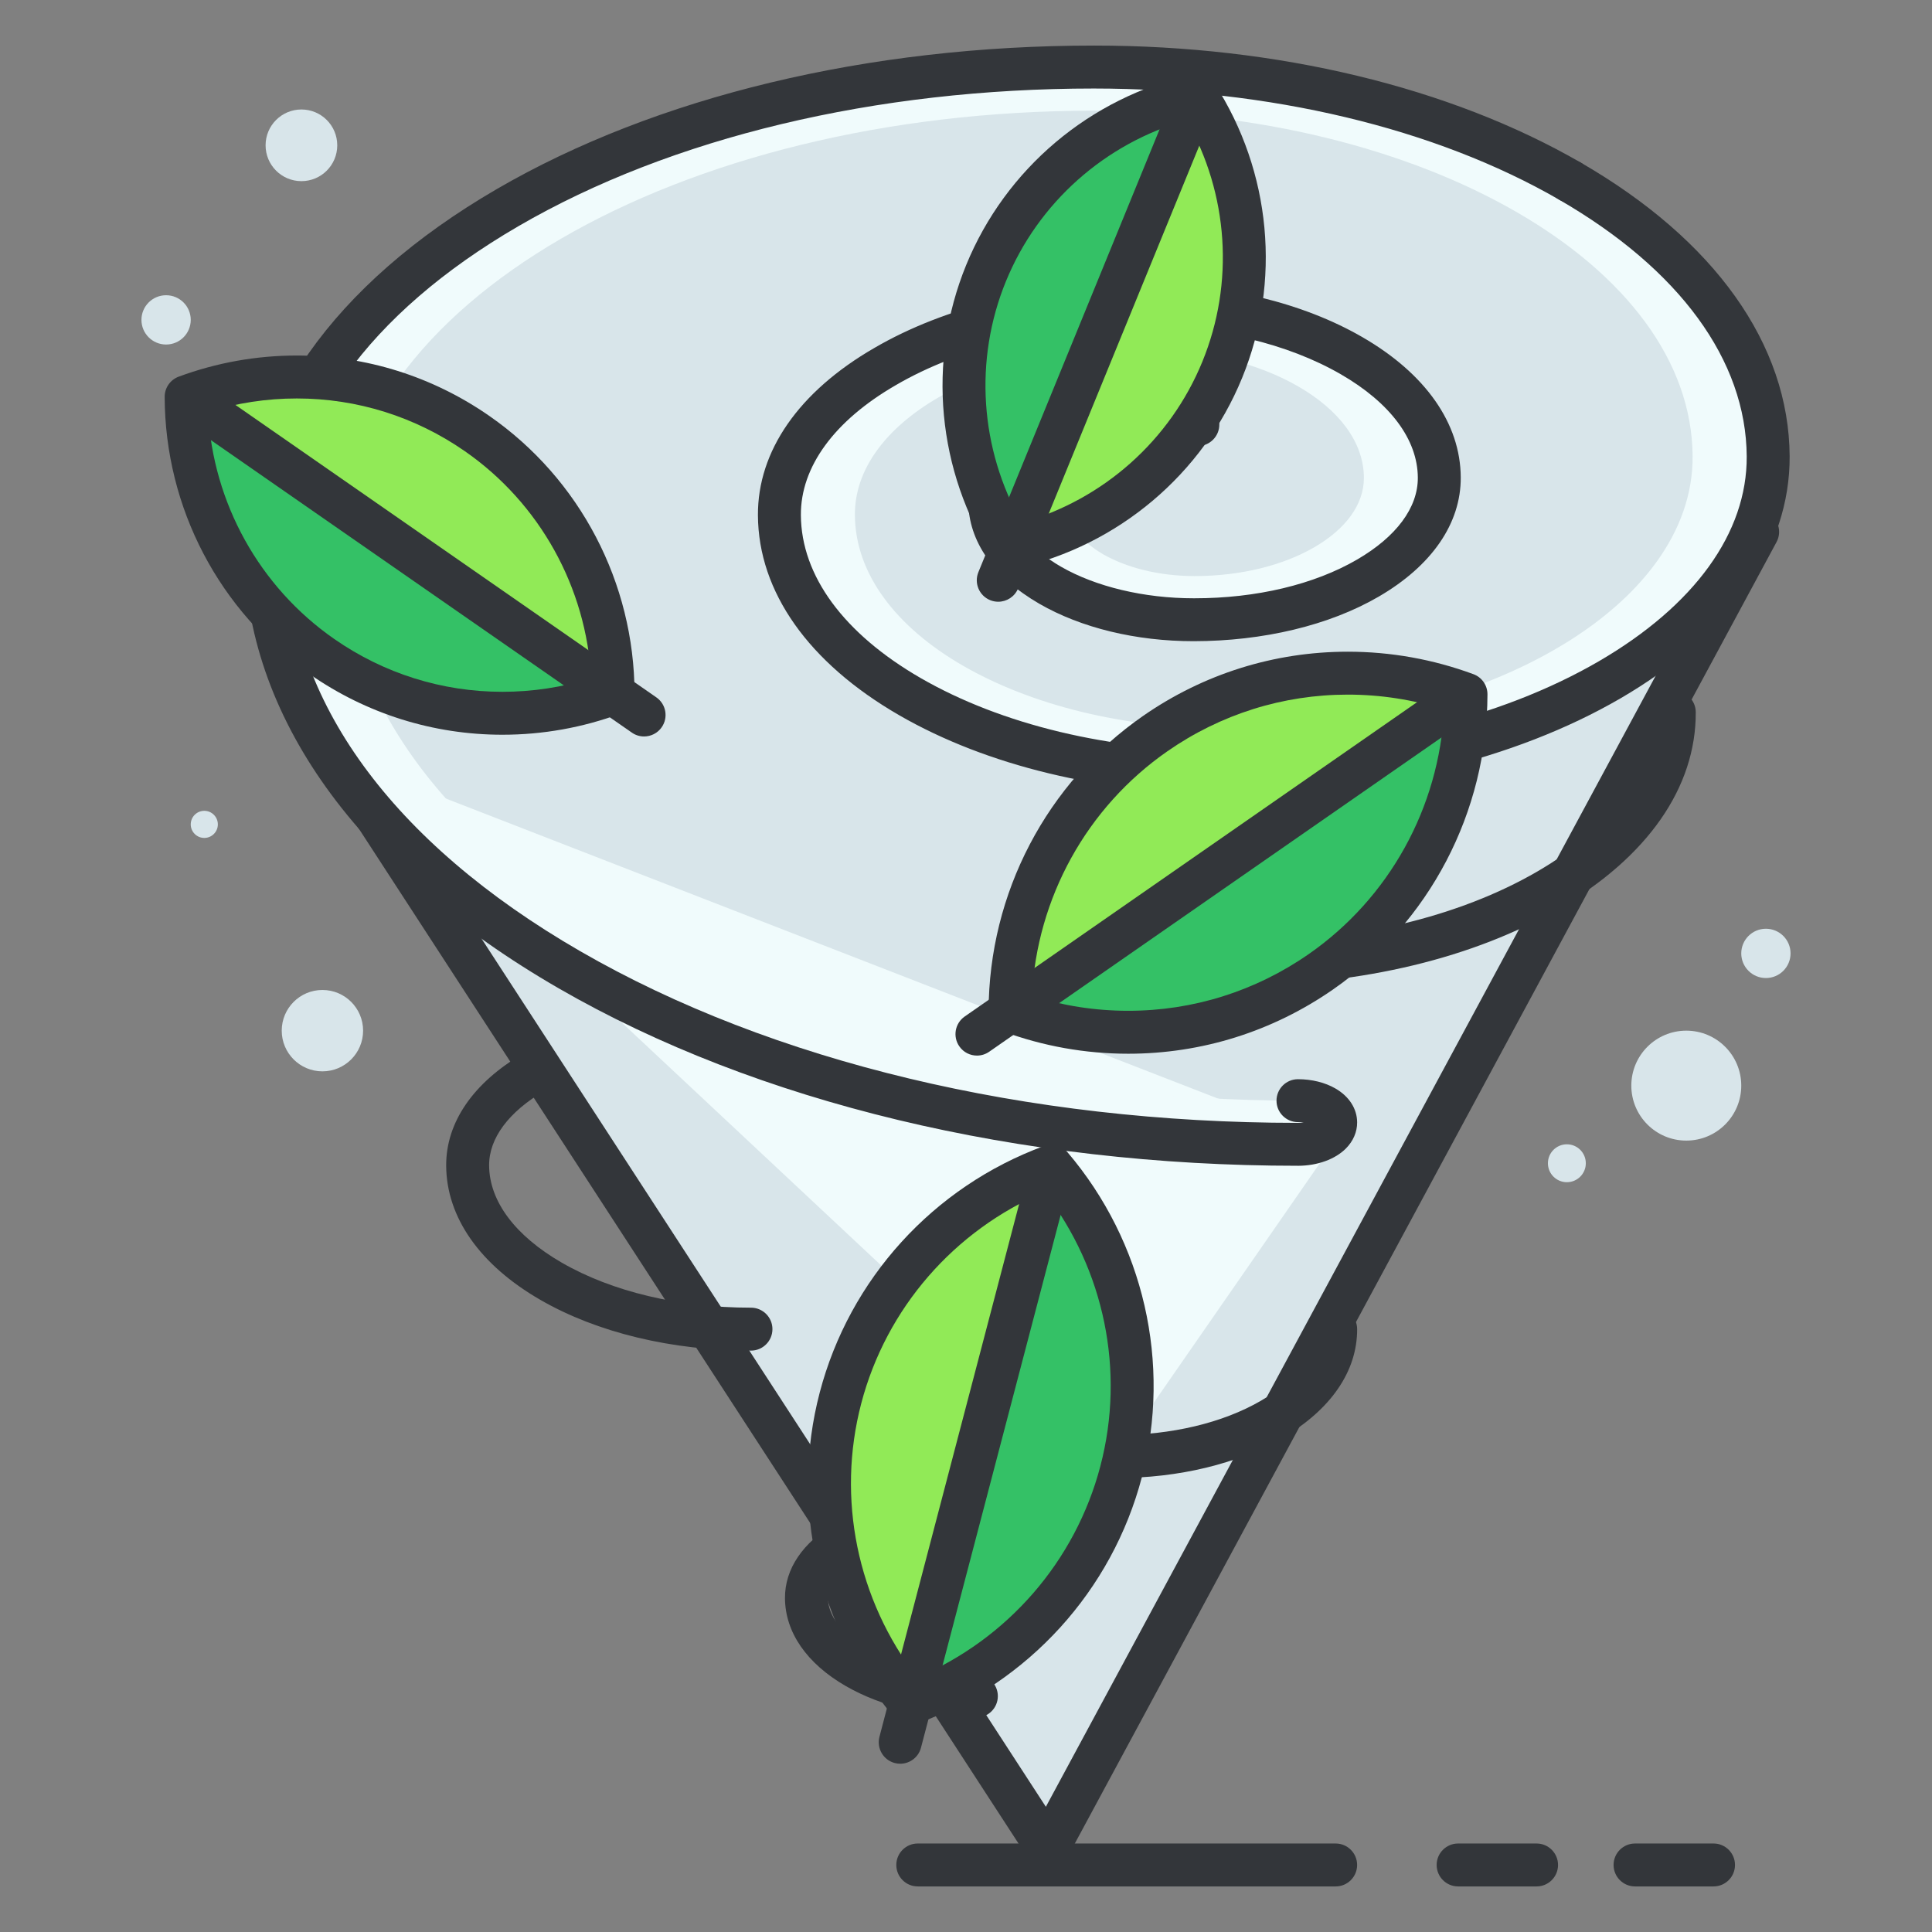
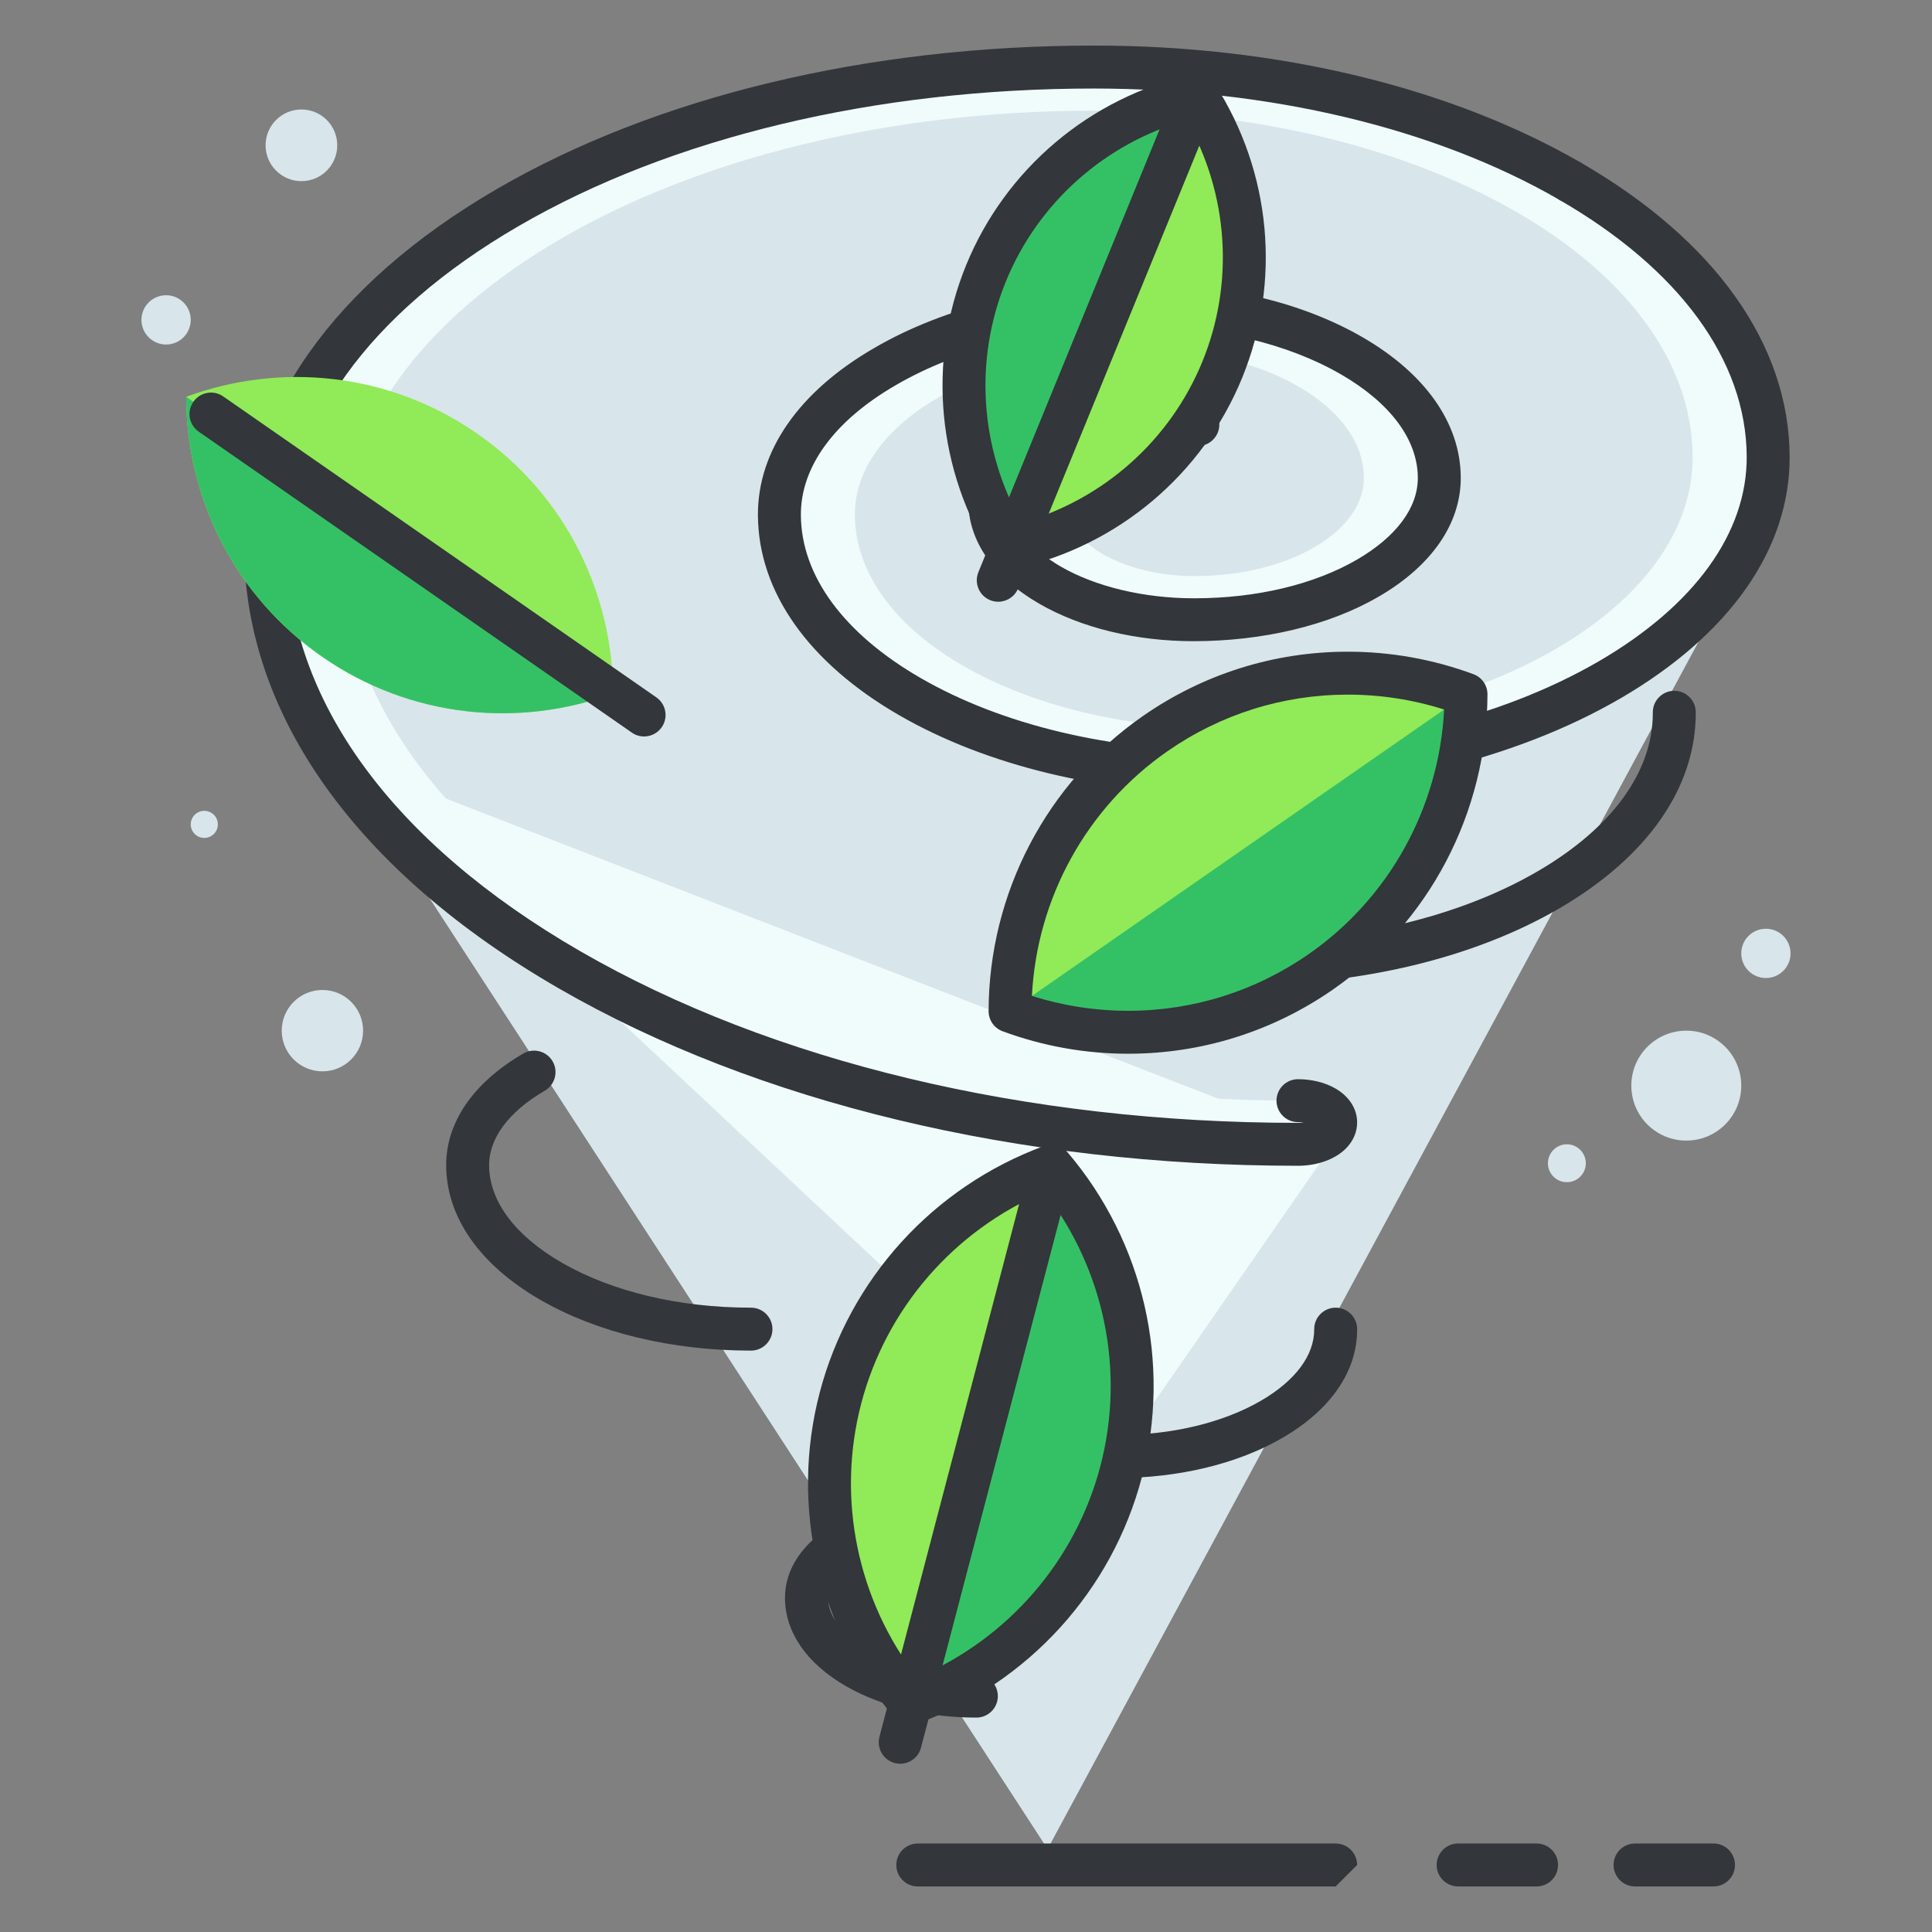
<svg xmlns="http://www.w3.org/2000/svg" height="135px" id="Layer_1" style="enable-background:new 0 0 135 135;" version="1.1" viewBox="0 0 135 135" width="135px" xml:space="preserve">
  <rect x="0" y="0" width="135" height="135" fill="#808080" stroke="none" />
  <style type="text/css">

	.st0{fill:#465652;}
	.st1{fill:#AAB9BA;}
	.st2{fill:#47C67B;}
	.st3{fill:#AAC8D1;}
	.st4{fill:none;stroke:#E83834;stroke-width:6;stroke-linecap:round;stroke-linejoin:round;stroke-miterlimit:10;}
	.st5{fill:#7BC67B;}
	.st6{fill:#7BC7FF;}
	.st7{fill:#7C34C1;}
	.st8{fill:#7C8D96;}
	.st9{fill:#AD2707;}
	.st10{fill:#ADB8BC;}
	.st11{fill:#107510;}
	.st12{fill:#7FE5D8;}
	.st13{fill:#AF4AD1;}
	.st14{fill:#E02B7E;}
	.st15{fill:#E04038;}
	.st16{fill:#AFD7DD;}
	.st17{fill:#E0A010;}
	.st18{fill:#E0D5A4;}
	.st19{fill:#12B2B2;}
	.st20{fill:#12D66B;}
	.st21{fill:#E1A9FF;}
	.st22{fill:#1362A8;}
	.st23{fill:#E2378D;}
	.st24{fill:#E29C37;}
	.st25{fill:#E2B90E;}
	.st26{fill:#E2BF91;}
	.st27{fill:#E2CBAA;}
	.st28{fill:#14A594;}
	.st29{fill:#E4E9ED;}
	.st30{fill:#4A5D60;}
	.st31{fill:#E5B076;}
	.st32{fill:#E5B1C4;}
	.st33{fill:#E5E4C3;}
	.st34{fill:#4B6466;}
	.st35{fill:#E6FF2E;}
	.st36{fill:#18AA67;}
	.st37{fill:#E86207;}
	.st38{fill:#E8A113;}
	.st39{fill:#E8B5A6;}
	.st40{fill:#E8E8ED;}
	.st41{fill:#4E5154;}
	.st42{fill:#E9F1F4;}
	.st43{fill:#4F4B48;}
	.st44{fill:#4F74E8;}
	.st45{fill:#808E93;}
	.st46{fill:#80949B;}
	.st47{fill:#80EDAC;}
	.st48{fill:#B122E0;}
	.st49{fill:#B2C4CC;}
	.st50{fill:#83D839;}
	.st51{fill:#B3C6C6;}
	.st52{fill:none;stroke:#33363A;stroke-width:3;stroke-linecap:round;stroke-linejoin:round;stroke-miterlimit:10;}
	.st53{fill:#1A8E1C;}
	.st54{fill:#1A93D6;}
	.st55{fill:#B50B0B;}
	.st56{fill:#1AD88F;}
	.st57{fill:#B5DAF4;}
	.st58{fill:#EA7B1F;}
	.st59{fill:#EA81BD;}
	.st60{fill:#87B8D6;}
	.st61{fill:#87C3F4;}
	.st62{fill:#EAC79D;}
	.st63{fill:#EADF11;}
	.st64{fill:#EAE4C5;}
	.st65{fill:#B78094;}
	.st66{fill:#8844D8;}
	.st67{fill:#EBF4F7;}
	.st68{fill:#893015;}
	.st69{fill:#89410B;}
	.st70{fill:#899BA3;}
	.st71{fill:#EDE3B9;}
	.st72{enable-background:new    ;}
	.st73{fill:#50FF9F;}
	.st74{fill:#EEDCF4;}
	.st75{fill:#EFA37D;}
	.st76{fill:#EFA3CC;}
	.st77{fill:#EFC99A;}
	.st78{fill:#54AF79;}
	.st79{fill:#BA503A;}
	.st80{fill:#BA8663;}
	.st81{fill:#8B4FE0;}
	.st82{fill:#58ED9B;}
	.st83{fill:#BC7DFF;}
	.st84{fill:#8D9AA3;}
	.st85{fill:#BCCAD3;}
	.st86{fill:#8DE4FF;}
	.st87{fill:#20B518;}
	.st88{fill:#BF44F2;}
	.st89{fill:#21CEA1;}
	.st90{fill:#BFDAE0;}
	.st91{fill:#F0FBFC;}
	.st92{fill:#F2D9A7;}
	.st93{fill:#F2EAC9;}
	.st94{fill:#24D1AF;}
	.st95{fill:#25931C;}
	.st96{fill:#F4C4B3;}
	.st97{fill:#F4D3A2;}
	.st98{fill:#F4D647;}
	.st99{fill:#F4D7B8;}
	.st100{fill:#F4EC8E;}
	.st101{fill:#5B524D;}
	.st102{fill:#F77819;}
	.st103{fill:#F79AE1;}
	.st104{fill:#5E707A;}
	.st105{fill:#F93585;}
	.st106{fill:#F95D5D;}
	.st107{fill:#F9C19B;}
	.st108{fill:#F9CB58;}
	.st109{fill:#F9D2B2;}
	.st110{fill:#F9F07D;}
	.st111{fill:#F9F1D2;}
	.st112{fill:#F9F4B7;}
	.st113{fill:#F9F9E4;}
	.st114{fill:#5F1DAA;}
	.st115{fill:#5F9AD6;}
	.st116{fill:#C0C0C4;}
	.st117{fill:#91EA57;}
	.st118{fill:#C12727;}
	.st119{fill:#C191A0;}
	.st120{fill:#923BB7;}
	.st121{fill:#93A0A3;}
	.st122{fill:#93F9EA;}
	.st123{fill:#93FF5A;}
	.st124{fill:#C4833D;}
	.st125{fill:#95A2A5;}
	.st126{fill:#965514;}
	.st127{fill:#96562C;}
	.st128{fill:#2AF42F;}
	.st129{fill:#C5D7DD;}
	.st130{fill:#C68510;}
	.st131{fill:#C6A86D;}
	.st132{fill:#C6BB8D;}
	.st133{fill:#2C9DCE;}
	.st134{fill:#FBFCF2;}
	.st135{fill:#FC70B0;}
	.st136{fill:#FCE6C8;}
	.st137{fill:#FCF7E3;}
	.st138{fill:#C90D6B;}
	.st139{fill:#FDFEFF;}
	.st140{fill:#FDFFDC;}
	.st141{fill:#FF1A1A;}
	.st142{fill:#FF5252;}
	.st143{fill:#FF5B00;}
	.st144{fill:#FF6155;}
	.st145{fill:#FF630D;}
	.st146{fill:#FF6666;}
	.st147{fill:#FF7676;}
	.st148{fill:#FF7900;}
	.st149{fill:#FF860D;}
	.st150{fill:#FF8B00;}
	.st151{fill:#FF8F8F;}
	.st152{fill:#FF900B;}
	.st153{fill:#FF908A;}
	.st154{fill:#FF960B;}
	.st155{fill:#FF9C0D;}
	.st156{fill:#FFA9D4;}
	.st157{fill:#FFAA00;}
	.st158{fill:#FFAD40;}
	.st159{fill:#FFAF10;}
	.st160{fill:#FFB000;}
	.st161{fill:#FFBE08;}
	.st162{fill:#FFBF31;}
	.st163{fill:#FFC200;}
	.st164{fill:#FFCAE8;}
	.st165{fill:#FFCCF5;}
	.st166{fill:#FFD00B;}
	.st167{fill:#FFD039;}
	.st168{fill:#FFD400;}
	.st169{fill:#FFD833;}
	.st170{fill:#FFDB80;}
	.st171{fill:#FFDDD2;}
	.st172{fill:#FFE6D4;}
	.st173{fill:#FFE6EB;}
	.st174{fill:#FFE98D;}
	.st175{fill:#FFECD2;}
	.st176{fill:#FFF1D9;}
	.st177{fill:#FFF24D;}
	.st178{fill:#FFF3C2;}
	.st179{fill:#FFF4C7;}
	.st180{fill:#FFF800;}
	.st181{fill:#FFF80D;}
	.st182{fill:#FFF9DE;}
	.st183{fill:#FFFBD7;}
	.st184{fill:#FFFBEB;}
	.st185{fill:#FFFCC0;}
	.st186{fill:#FFFCDC;}
	.st187{fill:#FFFFFA;}
	.st188{fill:#FFFFFF;}
	.st189{fill:#63797F;}
	.st190{fill:#65E529;}
	.st191{fill:#66310E;}
	.st192{fill:#663C17;}
	.st193{fill:#9A5AE5;}
	.st194{fill:#CA30EF;}
	.st195{fill:#6892FC;}
	.st196{fill:#9CFFC4;}
	.st197{fill:#CC4306;}
	.st198{fill:#CC549E;}
	.st199{fill:#9E3256;}
	.st200{fill:#CDFFBB;}
	.st201{fill:#CE86AF;}
	.st202{fill:#CED9DD;}
	
		.st203{fill:none;stroke:#33363A;stroke-width:3;stroke-linecap:round;stroke-linejoin:round;stroke-miterlimit:10;stroke-dasharray:6;}
	.st204{fill:#CFE1E2;}
	.st205{fill:#33363A;}
	.st206{fill:#34C166;}
	.st207{fill:#364B5B;}
	.st208{fill:#3662CE;}
	.st209{fill:#36C6FF;}
	.st210{fill:#6ADB9A;}
	.st211{fill:#6D5C4D;}
	.st212{fill:#6EBDF9;}
	.st213{fill:#0031FF;}
	.st214{fill:#0062FF;}
	.st215{fill:#0068FF;}
	.st216{fill:#0086FF;}
	.st217{fill:#009BE8;}
	.st218{fill:#00AAFF;}
	.st219{fill:#D271FF;}
	.st220{fill:#D363A9;}
	.st221{fill:#D3964C;}
	.st222{fill:#D3DFE2;}
	.st223{fill:#D3E0E2;}
	.st224{fill:#D3EFF4;}
	.st225{fill:#063B66;}
	.st226{fill:#D60909;}
	.st227{fill:#D61D1D;}
	.st228{fill:#D7F0FF;}
	.st229{fill:#09B285;}
	.st230{fill:#D8D593;}
	.st231{fill:#D8E2EA;}
	.st232{fill:#D8E5EA;}
	.st233{fill:#3E5054;}
	.st234{fill:#D988FF;}
	.st235{fill:#D9E7E8;}
	.st236{fill:#702252;}
	.st237{fill:#70D3E0;}
	.st238{fill:#A02FF2;}
	.st239{fill:#A2F255;}
	.st240{fill:#A35616;}
	.st241{fill:#A3CCCC;}
	.st242{fill:#0A6ADD;}
	.st243{fill:#A5145D;}
	.st244{fill:#A57555;}
	.st245{fill:#77D6FC;}
	.st246{fill:#7815CE;}
	.st247{fill:#A7BBC1;}
	.st248{fill:#DBD279;}
	.st249{fill:#0D5C9E;}
	.st250{fill:#A83C11;}
	.st251{fill:#A8633D;}
	.st252{fill:#A8A3E5;}
	.st253{fill:#DCE6EA;}
	.st254{fill:#DCE7EA;}
	.st255{fill:#A962E8;}
	.st256{fill:#DD2466;}
	.st257{fill:#DDC38A;}
	.st258{fill:#DDD2B1;}
	.st259{fill:#DFE7E8;}
	.st260{fill:#42B1E8;}
	.st261{fill:#436377;}
	.st262{fill:#43B530;}

</style>
  <g>
    <g>
      <polygon class="st16" points="122.818,37.164 73.201,129.189 23.583,52.857 20.746,34.139 30.547,19.57 51.474,9.504     76.375,6.061 98.625,9.504 116.904,20.1   " />
    </g>
    <g>
      <polygon class="st232" points="122.818,37.164 73.201,129.189 23.583,52.857 20.746,34.139 30.547,19.57 51.474,9.504     76.375,6.061 98.625,9.504 116.904,20.1   " />
    </g>
    <g>
      <polygon class="st91" points="122.818,37.164 77.154,103.012 23.583,52.857 20.746,34.139 30.547,19.57 51.474,9.504     76.375,6.061 98.625,9.504 116.904,20.1   " />
    </g>
    <g>
      <polygon class="st232" points="122.818,37.164 93.33,79.959 23.583,52.857 20.746,34.139 30.547,19.57 51.474,9.504 76.375,6.061     98.625,9.504 116.904,20.1   " />
    </g>
    <g>
-       <path class="st205" d="M73.201,130.689c-0.507,0-0.98-0.256-1.258-0.683L22.325,53.675c-0.116-0.179-0.193-0.381-0.226-0.593    l-2.837-18.719c-0.124-0.819,0.439-1.584,1.259-1.708c0.815-0.113,1.583,0.438,1.708,1.259l2.788,18.397l48.063,73.94l48.417-89.8    c0.394-0.729,1.303-1.002,2.032-0.608s1.002,1.303,0.608,2.032l-49.617,92.025c-0.251,0.466-0.729,0.766-1.259,0.787    C73.242,130.689,73.222,130.689,73.201,130.689z" />
-     </g>
+       </g>
    <g>
      <g class="st72">
        <g>
          <g>
            <path class="st91" d="M109.701,12.656c-8.525-4.922-20.307-7.979-33.266-7.973c-16.012,0-30.516,3.75-40.971,9.826       c-10.476,6.088-16.959,14.508-16.906,23.795c0.064,11.504,8.186,21.926,21.232,29.457c13.046,7.533,31.064,12.203,50.91,12.197       c1.455-0.002,2.637-0.688,2.631-1.529c-0.002-0.422-0.297-0.803-0.773-1.076c-0.477-0.275-1.135-0.445-1.861-0.445       c-18.418-0.006-35.079-4.32-47.184-11.309c-12.105-6.988-19.617-16.633-19.678-27.295c-0.048-8.457,5.836-16.088,15.377-21.631       c9.518-5.531,22.67-8.939,37.229-8.939c11.541,0,21.955,2.709,29.537,7.086c7.572,4.371,12.258,10.395,12.295,17.066       c0.031,5.26-3.621,10.008-9.551,13.453s-14.102,5.568-23.17,5.562c-7.135,0-13.572-1.678-18.263-4.385       c-4.667-2.693-7.528-6.412-7.551-10.518c-0.03-3.219,2.202-6.115,5.823-8.219c3.623-2.105,8.625-3.4,14.172-3.4       c4.293,0,8.168,0.996,10.994,2.629s4.562,3.873,4.576,6.361c0.012,1.904-1.299,3.613-3.461,4.869       c-2.152,1.25-5.1,2.016-8.387,2.016c-2.494-0.008-4.723-0.584-6.371-1.523c-1.627-0.951-2.641-2.246-2.648-3.684       c0.006-1.07,0.727-2.021,1.941-2.729c1.203-0.699,2.855-1.127,4.701-1.133c1.453,0,2.623-0.68,2.619-1.521       c-0.002-0.422-0.297-0.801-0.773-1.078c-0.479-0.273-1.137-0.443-1.863-0.443c-3.299-0.008-6.291,0.77-8.43,2.014       c-2.152,1.25-3.484,2.986-3.474,4.891c0.013,2.279,1.636,4.352,4.216,5.842c2.58,1.488,6.164,2.422,10.088,2.414       c4.74,0,9.029-1.113,12.115-2.908c3.1-1.801,5.008-4.285,4.992-7.033c-0.018-3.316-2.361-6.334-6.131-8.51       c-3.768-2.178-8.986-3.537-14.723-3.531c-6.988-0.006-13.331,1.639-17.89,4.301c-4.569,2.645-7.39,6.322-7.366,10.377       c0.027,4.936,3.497,9.43,9.117,12.676c5.633,3.25,13.416,5.277,21.992,5.283c10.51,0,20.033-2.467,26.9-6.455       c6.863-3.992,11.115-9.516,11.082-15.617C123.51,24.387,118.217,17.574,109.701,12.656" />
          </g>
        </g>
      </g>
    </g>
    <g>
      <g class="st72">
        <g>
          <g>
            <path class="st205" d="M85.57,55.459c-8.547-0.006-16.623-1.953-22.742-5.484c-6.333-3.658-9.838-8.618-9.867-13.966       c-0.026-4.491,2.856-8.641,8.115-11.684c4.971-2.903,11.578-4.503,18.604-4.503c0.025,0,0.052,0,0.077,0       c5.788,0,11.268,1.325,15.434,3.732c4.416,2.55,6.86,6.03,6.88,9.801c0.019,3.216-2.02,6.178-5.738,8.338       c-3.462,2.013-8.074,3.105-12.922,3.111c-4.031,0-7.86-0.928-10.784-2.614c-3.188-1.842-4.951-4.375-4.967-7.133       c-0.014-2.373,1.524-4.631,4.221-6.196c2.458-1.43,5.7-2.217,9.133-2.217c0.018,0,0.035,0,0.054,0       c0.954,0,1.88,0.228,2.604,0.641c0.972,0.565,1.525,1.429,1.529,2.374c0.004,0.828-0.665,1.503-1.493,1.507       c-0.002,0-0.005,0-0.007,0c-0.743,0-1.361-0.541-1.479-1.252c-0.014-0.009-0.029-0.019-0.049-0.029       c-0.268-0.154-0.681-0.254-1.153-0.24c-2.874,0-5.651,0.659-7.631,1.811c-1.741,1.011-2.734,2.317-2.728,3.585       c0.009,1.626,1.272,3.284,3.466,4.552c2.439,1.407,5.823,2.213,9.29,2.213c0.016,0,0.03,0,0.045,0       c4.33,0,8.365-0.961,11.364-2.705c2.75-1.598,4.258-3.632,4.246-5.728c-0.014-2.661-1.925-5.225-5.381-7.22       c-3.717-2.147-8.664-3.33-13.936-3.33c-0.023,0-0.049,0-0.072,0c-6.504,0-12.574,1.454-17.098,4.096       c-4.292,2.484-6.643,5.705-6.623,9.073c0.023,4.239,2.995,8.282,8.367,11.386c5.671,3.271,13.215,5.076,21.243,5.082       c9.918,0,19.204-2.221,26.146-6.252c6.693-3.894,10.364-8.977,10.335-14.312c-0.038-6.711-4.691-13.082-13.102-17.939       c-0.718-0.414-0.963-1.332-0.549-2.049c0.414-0.719,1.332-0.964,2.049-0.549c9.371,5.412,14.557,12.699,14.602,20.521       c0.035,6.456-4.165,12.466-11.828,16.923C105.831,53.095,96.011,55.459,85.57,55.459z" />
          </g>
          <g>
-             <path class="st52" d="M59.739,36" />
-           </g>
+             </g>
          <g>
            <path class="st52" d="M85.553,50.902" />
          </g>
          <g>
            <path class="st205" d="M90.665,81.459c-19.446,0-37.776-4.402-51.624-12.398c-14.11-8.145-21.917-19.064-21.982-30.747       c-0.054-9.539,6.215-18.454,17.652-25.101C45.84,6.745,60.657,3.184,76.436,3.184c0.013,0,0.025,0,0.038,0       c12.781,0,24.847,2.902,33.978,8.174c0.718,0.414,0.963,1.331,0.549,2.049c-0.414,0.719-1.332,0.964-2.049,0.549       c-8.69-5.017-20.248-7.761-32.515-7.771c-15.258,0-29.54,3.418-40.218,9.623c-10.469,6.084-16.208,14.071-16.16,22.489       c0.06,10.573,7.333,20.576,20.482,28.167c13.397,7.736,31.197,11.996,50.122,11.996c0.154,0.001,0.298-0.009,0.427-0.025       c-0.126-0.017-0.259-0.025-0.393-0.025c-0.828,0-1.5-0.672-1.5-1.5s0.672-1.5,1.5-1.5c0.963,0,1.891,0.229,2.612,0.646       c0.962,0.552,1.518,1.416,1.522,2.368c0.005,0.662-0.273,1.312-0.782,1.824c-0.751,0.757-2.002,1.21-3.347,1.212       C90.691,81.459,90.677,81.459,90.665,81.459z" />
          </g>
        </g>
      </g>
    </g>
    <g>
      <g class="st72">
        <g>
          <g>
            <path class="st205" d="M52.461,94.375c-5.521,0-10.743-1.26-14.708-3.549c-4.221-2.436-6.556-5.765-6.576-9.372       c-0.018-3.024,1.896-5.807,5.386-7.837c0.715-0.415,1.635-0.175,2.051,0.543c0.416,0.716,0.173,1.634-0.543,2.051       c-2.521,1.467-3.904,3.322-3.894,5.226c0.014,2.498,1.816,4.91,5.076,6.792c3.516,2.029,8.206,3.146,13.208,3.146       c0.005,0,0.013,0,0.013,0c0.828,0,1.5,0.671,1.5,1.499c0,0.829-0.671,1.501-1.499,1.501       C52.47,94.375,52.465,94.375,52.461,94.375z" />
          </g>
        </g>
      </g>
    </g>
    <g>
      <g class="st72">
        <g>
          <g>
            <path class="st205" d="M68.212,120.018c-3.411,0-6.648-0.783-9.116-2.206c-2.725-1.573-4.231-3.754-4.245-6.139       c-0.012-2.039,1.241-3.895,3.528-5.224c0.716-0.416,1.635-0.173,2.051,0.543s0.173,1.635-0.543,2.051       c-1.299,0.755-2.041,1.707-2.036,2.612c0.007,1.258,1.008,2.555,2.744,3.558c1.989,1.146,4.766,1.805,7.618,1.805       c0.004,0,0.007,0,0.011,0h0.001c0.828,0,1.499,0.671,1.5,1.499s-0.671,1.5-1.499,1.501       C68.221,120.018,68.217,120.018,68.212,120.018z" />
          </g>
        </g>
      </g>
    </g>
    <g>
      <g class="st72">
        <g>
          <g>
            <path class="st205" d="M86.781,68.828c-0.828,0-1.5-0.672-1.5-1.5s0.672-1.5,1.5-1.5c7.837,0,15.168-1.751,20.641-4.932       c5.226-3.037,8.092-6.985,8.07-11.117c-0.004-0.828,0.664-1.504,1.492-1.508c0.003,0,0.005,0,0.008,0       c0.825,0,1.496,0.666,1.5,1.492c0.027,5.252-3.368,10.127-9.562,13.727C103.005,66.933,95.14,68.828,86.781,68.828z" />
          </g>
          <g>
            <path class="st52" d="M85.105,58.854" />
          </g>
          <g>
            <path class="st52" d="M66.236,53.043" />
          </g>
          <g>
            <path class="st52" d="M86.768,64.896" />
          </g>
        </g>
      </g>
    </g>
    <g>
      <g class="st72">
        <g>
          <g>
            <path class="st205" d="M78.004,103.281c-0.828,0-1.5-0.672-1.5-1.5s0.672-1.5,1.5-1.5c3.847,0,7.435-0.854,10.103-2.402       c2.411-1.401,3.733-3.176,3.724-4.995c-0.005-0.829,0.663-1.504,1.491-1.509c0.003,0,0.006,0,0.009,0       c0.824,0,1.495,0.666,1.5,1.491c0.017,2.94-1.837,5.642-5.217,7.606C86.494,102.284,82.371,103.281,78.004,103.281z" />
          </g>
          <g>
            <path class="st52" d="M77.154,97.482" />
          </g>
          <g>
            <path class="st52" d="M67.581,94.535" />
          </g>
          <g>
            <path class="st52" d="M77.996,100.547" />
          </g>
        </g>
      </g>
    </g>
    <g>
      <circle class="st232" cx="22.529" cy="72.018" r="2.843" />
    </g>
    <g>
      <circle class="st232" cx="109.486" cy="81.283" r="1.324" />
    </g>
    <g>
      <circle class="st232" cx="117.831" cy="75.859" r="3.841" />
    </g>
    <g>
      <circle class="st232" cx="14.275" cy="57.604" r="0.947" />
    </g>
    <g>
      <circle class="st232" cx="11.606" cy="22.352" r="1.722" />
    </g>
    <g>
      <circle class="st232" cx="123.394" cy="66.619" r="1.722" />
    </g>
    <g>
      <circle class="st232" cx="21.062" cy="10.154" r="2.504" />
    </g>
    <g>
      <g>
        <path class="st117" d="M22.508,45.887c6.179,4.293,13.772,4.992,20.332,2.57c-0.016-6.994-3.321-13.867-9.5-18.16     c-6.177-4.293-13.772-4.994-20.332-2.57C13.024,34.721,16.33,41.594,22.508,45.887z" />
      </g>
      <g>
        <path class="st206" d="M13.008,27.727c0.017,6.994,3.322,13.867,9.5,18.16c6.179,4.293,13.772,4.992,20.332,2.57" />
      </g>
      <g>
-         <path class="st205" d="M35.107,51.34C35.107,51.34,35.107,51.34,35.107,51.34c-4.828,0-9.481-1.46-13.455-4.222     c-6.334-4.4-10.126-11.648-10.145-19.388c-0.002-0.63,0.39-1.192,0.98-1.411c2.651-0.979,5.429-1.477,8.253-1.477     c4.827,0,9.48,1.46,13.455,4.223c6.334,4.401,10.126,11.649,10.144,19.389c0.001,0.629-0.39,1.192-0.98,1.41     C40.707,50.844,37.931,51.34,35.107,51.34z M14.538,28.789c0.342,6.354,3.588,12.227,8.826,15.866     c3.469,2.41,7.529,3.685,11.742,3.685c0.001,0,0.001,0,0.001,0c2.111,0,4.193-0.317,6.203-0.945     c-0.342-6.354-3.589-12.227-8.826-15.866c-3.47-2.411-7.53-3.686-11.743-3.686C18.629,27.843,16.547,28.161,14.538,28.789z" />
-       </g>
+         </g>
      <g>
        <path class="st205" d="M45.005,51.461c-0.296,0-0.594-0.087-0.854-0.269L13.887,30.165c-0.681-0.473-0.849-1.407-0.376-2.087     c0.472-0.682,1.407-0.85,2.087-0.376l30.264,21.027c0.681,0.473,0.849,1.407,0.376,2.087     C45.946,51.236,45.479,51.461,45.005,51.461z" />
      </g>
    </g>
    <g>
      <g>
        <path class="st117" d="M68.901,19.088c-2.675,6.541-1.769,13.645,1.79,19.166c6.41-1.441,12.037-5.873,14.713-12.412     c2.678-6.541,1.771-13.646-1.787-19.168C77.207,8.115,71.578,12.549,68.901,19.088z" />
      </g>
      <g>
        <path class="st206" d="M83.617,6.674c-6.41,1.441-12.039,5.875-14.716,12.414c-2.675,6.541-1.769,13.645,1.79,19.166" />
      </g>
      <g>
        <path class="st205" d="M70.691,39.754c-0.502,0-0.98-0.253-1.261-0.688c-3.953-6.134-4.67-13.814-1.918-20.546     C70.27,11.787,76.166,6.812,83.288,5.21c0.61-0.137,1.248,0.122,1.59,0.651c3.954,6.136,4.67,13.817,1.914,20.549     c-2.754,6.731-8.65,11.706-15.771,13.308C70.911,39.742,70.801,39.754,70.691,39.754z M82.91,8.4     c-5.699,1.615-10.371,5.759-12.62,11.256c-2.248,5.495-1.821,11.724,1.108,16.871c5.698-1.615,10.369-5.758,12.617-11.254     C86.266,19.778,85.841,13.549,82.91,8.4z" />
      </g>
      <g>
        <path class="st205" d="M69.753,42.047c-0.188,0-0.381-0.035-0.567-0.111c-0.767-0.314-1.134-1.19-0.82-1.957L81.475,7.941     c0.314-0.765,1.185-1.136,1.957-0.82c0.767,0.314,1.134,1.19,0.82,1.957L71.143,41.115     C70.904,41.695,70.345,42.047,69.753,42.047z" />
      </g>
    </g>
    <g>
      <g>
        <path class="st117" d="M92.291,67.908c-6.598,4.584-14.707,5.332-21.713,2.744c0.018-7.469,3.547-14.809,10.145-19.393     c6.598-4.586,14.709-5.332,21.715-2.744C102.418,55.984,98.889,63.324,92.291,67.908z" />
      </g>
      <g>
        <path class="st206" d="M102.438,48.516c-0.02,7.469-3.549,14.809-10.146,19.393s-14.707,5.332-21.713,2.744" />
      </g>
      <g>
        <path class="st205" d="M78.837,73.63c-3.004,0-5.957-0.528-8.778-1.57c-0.591-0.218-0.982-0.781-0.98-1.411     c0.02-8.231,4.053-15.94,10.789-20.62c4.226-2.938,9.174-4.491,14.309-4.491c3.005,0,5.959,0.529,8.781,1.571     c0.591,0.218,0.982,0.782,0.98,1.411c-0.021,8.232-4.056,15.941-10.791,20.62C88.919,72.077,83.971,73.63,78.837,73.63z      M72.106,69.591c2.179,0.69,4.438,1.039,6.73,1.039c4.52,0,8.875-1.367,12.599-3.953c5.64-3.919,9.128-10.251,9.474-17.1     c-2.18-0.69-4.44-1.04-6.733-1.04c-4.52,0-8.876,1.367-12.597,3.954C75.938,56.41,72.45,62.743,72.106,69.591z" />
      </g>
      <g>
-         <path class="st205" d="M68.266,73.76c-0.475,0-0.941-0.225-1.232-0.645c-0.473-0.68-0.305-1.614,0.376-2.087L99.73,48.571     c0.68-0.473,1.614-0.306,2.087,0.376c0.473,0.68,0.305,1.614-0.376,2.087L69.12,73.491C68.859,73.673,68.562,73.76,68.266,73.76z     " />
-       </g>
+         </g>
    </g>
    <g>
      <g>
        <path class="st117" d="M78.342,102.824c-2.037,7.771-7.717,13.609-14.724,16.193c-4.839-5.689-6.925-13.562-4.888-21.334     s7.719-13.609,14.725-16.193C78.295,87.18,80.381,95.053,78.342,102.824z" />
      </g>
      <g>
        <path class="st206" d="M73.455,81.49c4.84,5.689,6.926,13.562,4.887,21.334c-2.037,7.771-7.717,13.609-14.724,16.193" />
      </g>
      <g>
        <path class="st205" d="M63.618,120.518c-0.432,0-0.852-0.187-1.143-0.528c-5.333-6.271-7.276-14.752-5.196-22.686     c2.08-7.935,7.933-14.372,15.656-17.221c0.592-0.217,1.254-0.044,1.662,0.436c5.335,6.271,7.276,14.752,5.195,22.687     c-2.08,7.935-7.933,14.372-15.656,17.22C63.968,120.487,63.792,120.518,63.618,120.518z M72.983,83.29     c-6.312,2.678-11.061,8.131-12.802,14.773c-1.742,6.645-0.279,13.725,3.908,19.154c6.312-2.677,11.06-8.13,12.801-14.773     C78.634,95.8,77.172,88.72,72.983,83.29z" />
      </g>
      <g>
        <path class="st205" d="M62.904,123.242c-0.126,0-0.254-0.016-0.382-0.049c-0.801-0.21-1.28-1.03-1.07-1.832l9.981-38.07     c0.21-0.802,1.03-1.277,1.832-1.07c0.801,0.21,1.28,1.03,1.07,1.832l-9.981,38.07C64.178,122.797,63.569,123.242,62.904,123.242z     " />
      </g>
    </g>
    <g>
-       <path class="st205" d="M93.33,131.816h-29.2c-0.828,0-1.5-0.672-1.5-1.5s0.672-1.5,1.5-1.5h29.2c0.828,0,1.5,0.672,1.5,1.5    S94.158,131.816,93.33,131.816z" />
+       <path class="st205" d="M93.33,131.816h-29.2c-0.828,0-1.5-0.672-1.5-1.5s0.672-1.5,1.5-1.5h29.2c0.828,0,1.5,0.672,1.5,1.5    z" />
    </g>
    <g>
      <path class="st205" d="M107.369,131.816h-5.482c-0.828,0-1.5-0.672-1.5-1.5s0.672-1.5,1.5-1.5h5.482c0.828,0,1.5,0.672,1.5,1.5    S108.197,131.816,107.369,131.816z" />
    </g>
    <g>
      <path class="st205" d="M119.734,131.816h-5.484c-0.828,0-1.5-0.672-1.5-1.5s0.672-1.5,1.5-1.5h5.484c0.828,0,1.5,0.672,1.5,1.5    S120.562,131.816,119.734,131.816z" />
    </g>
  </g>
</svg>